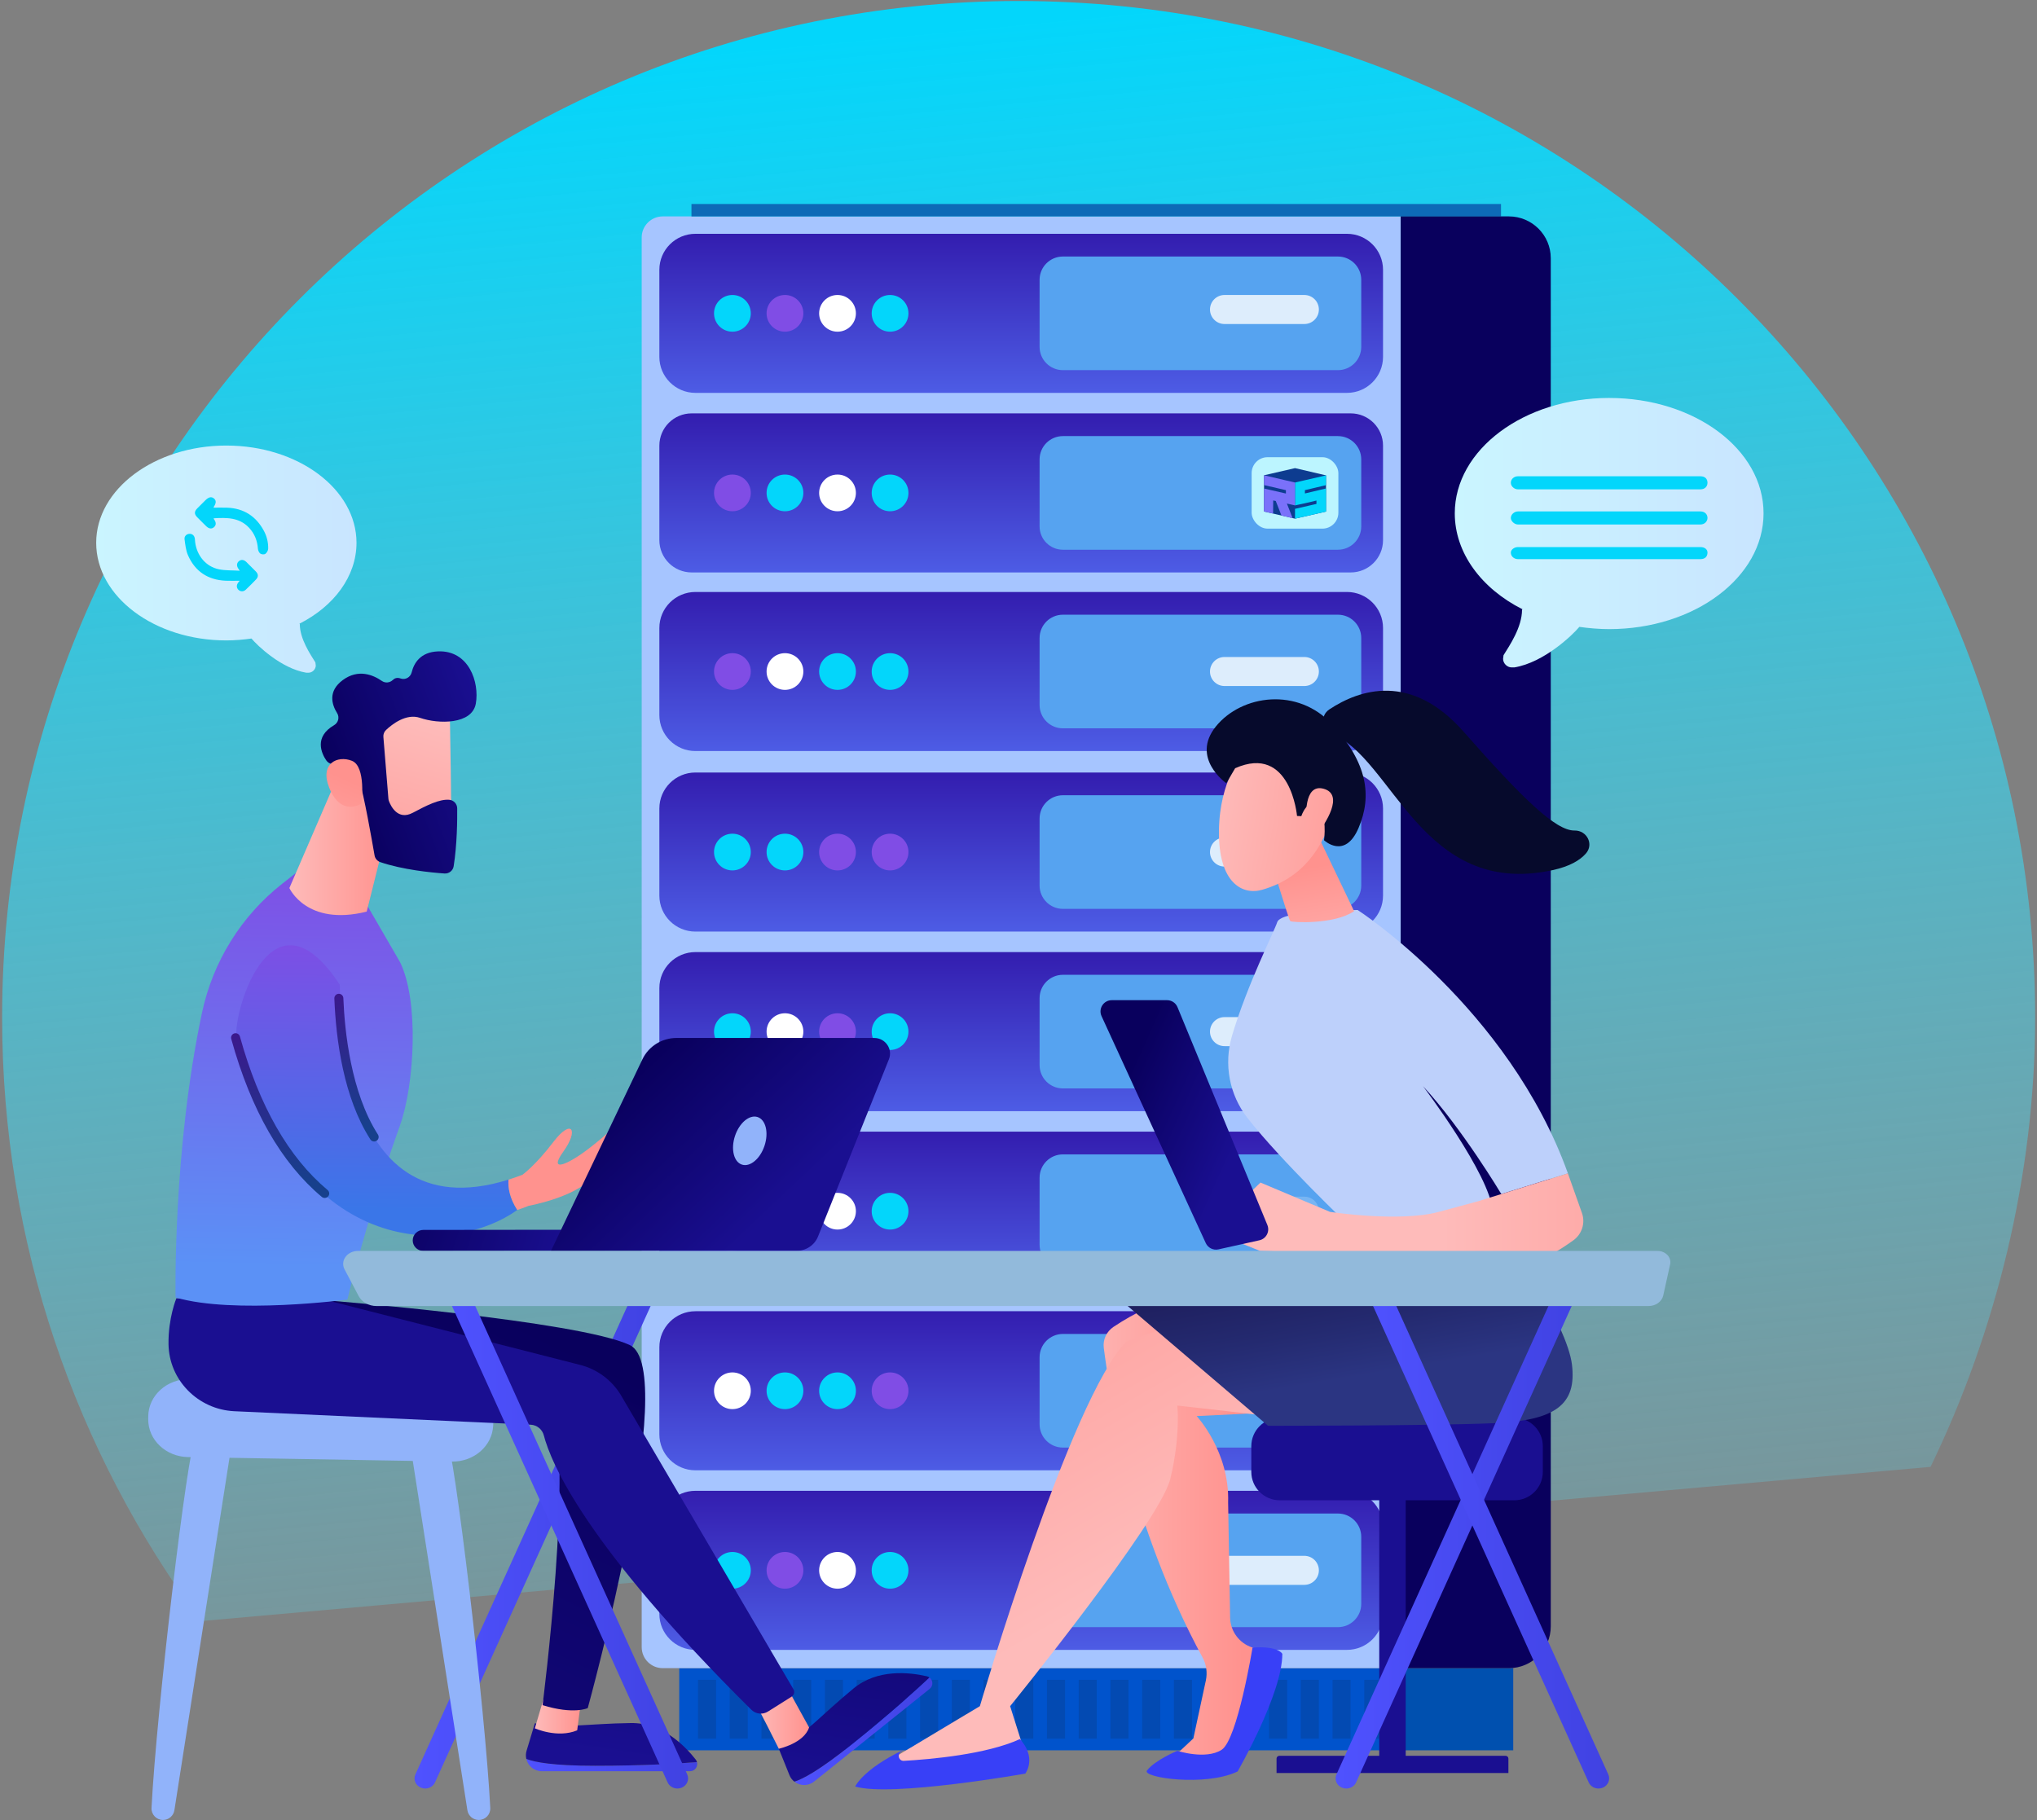
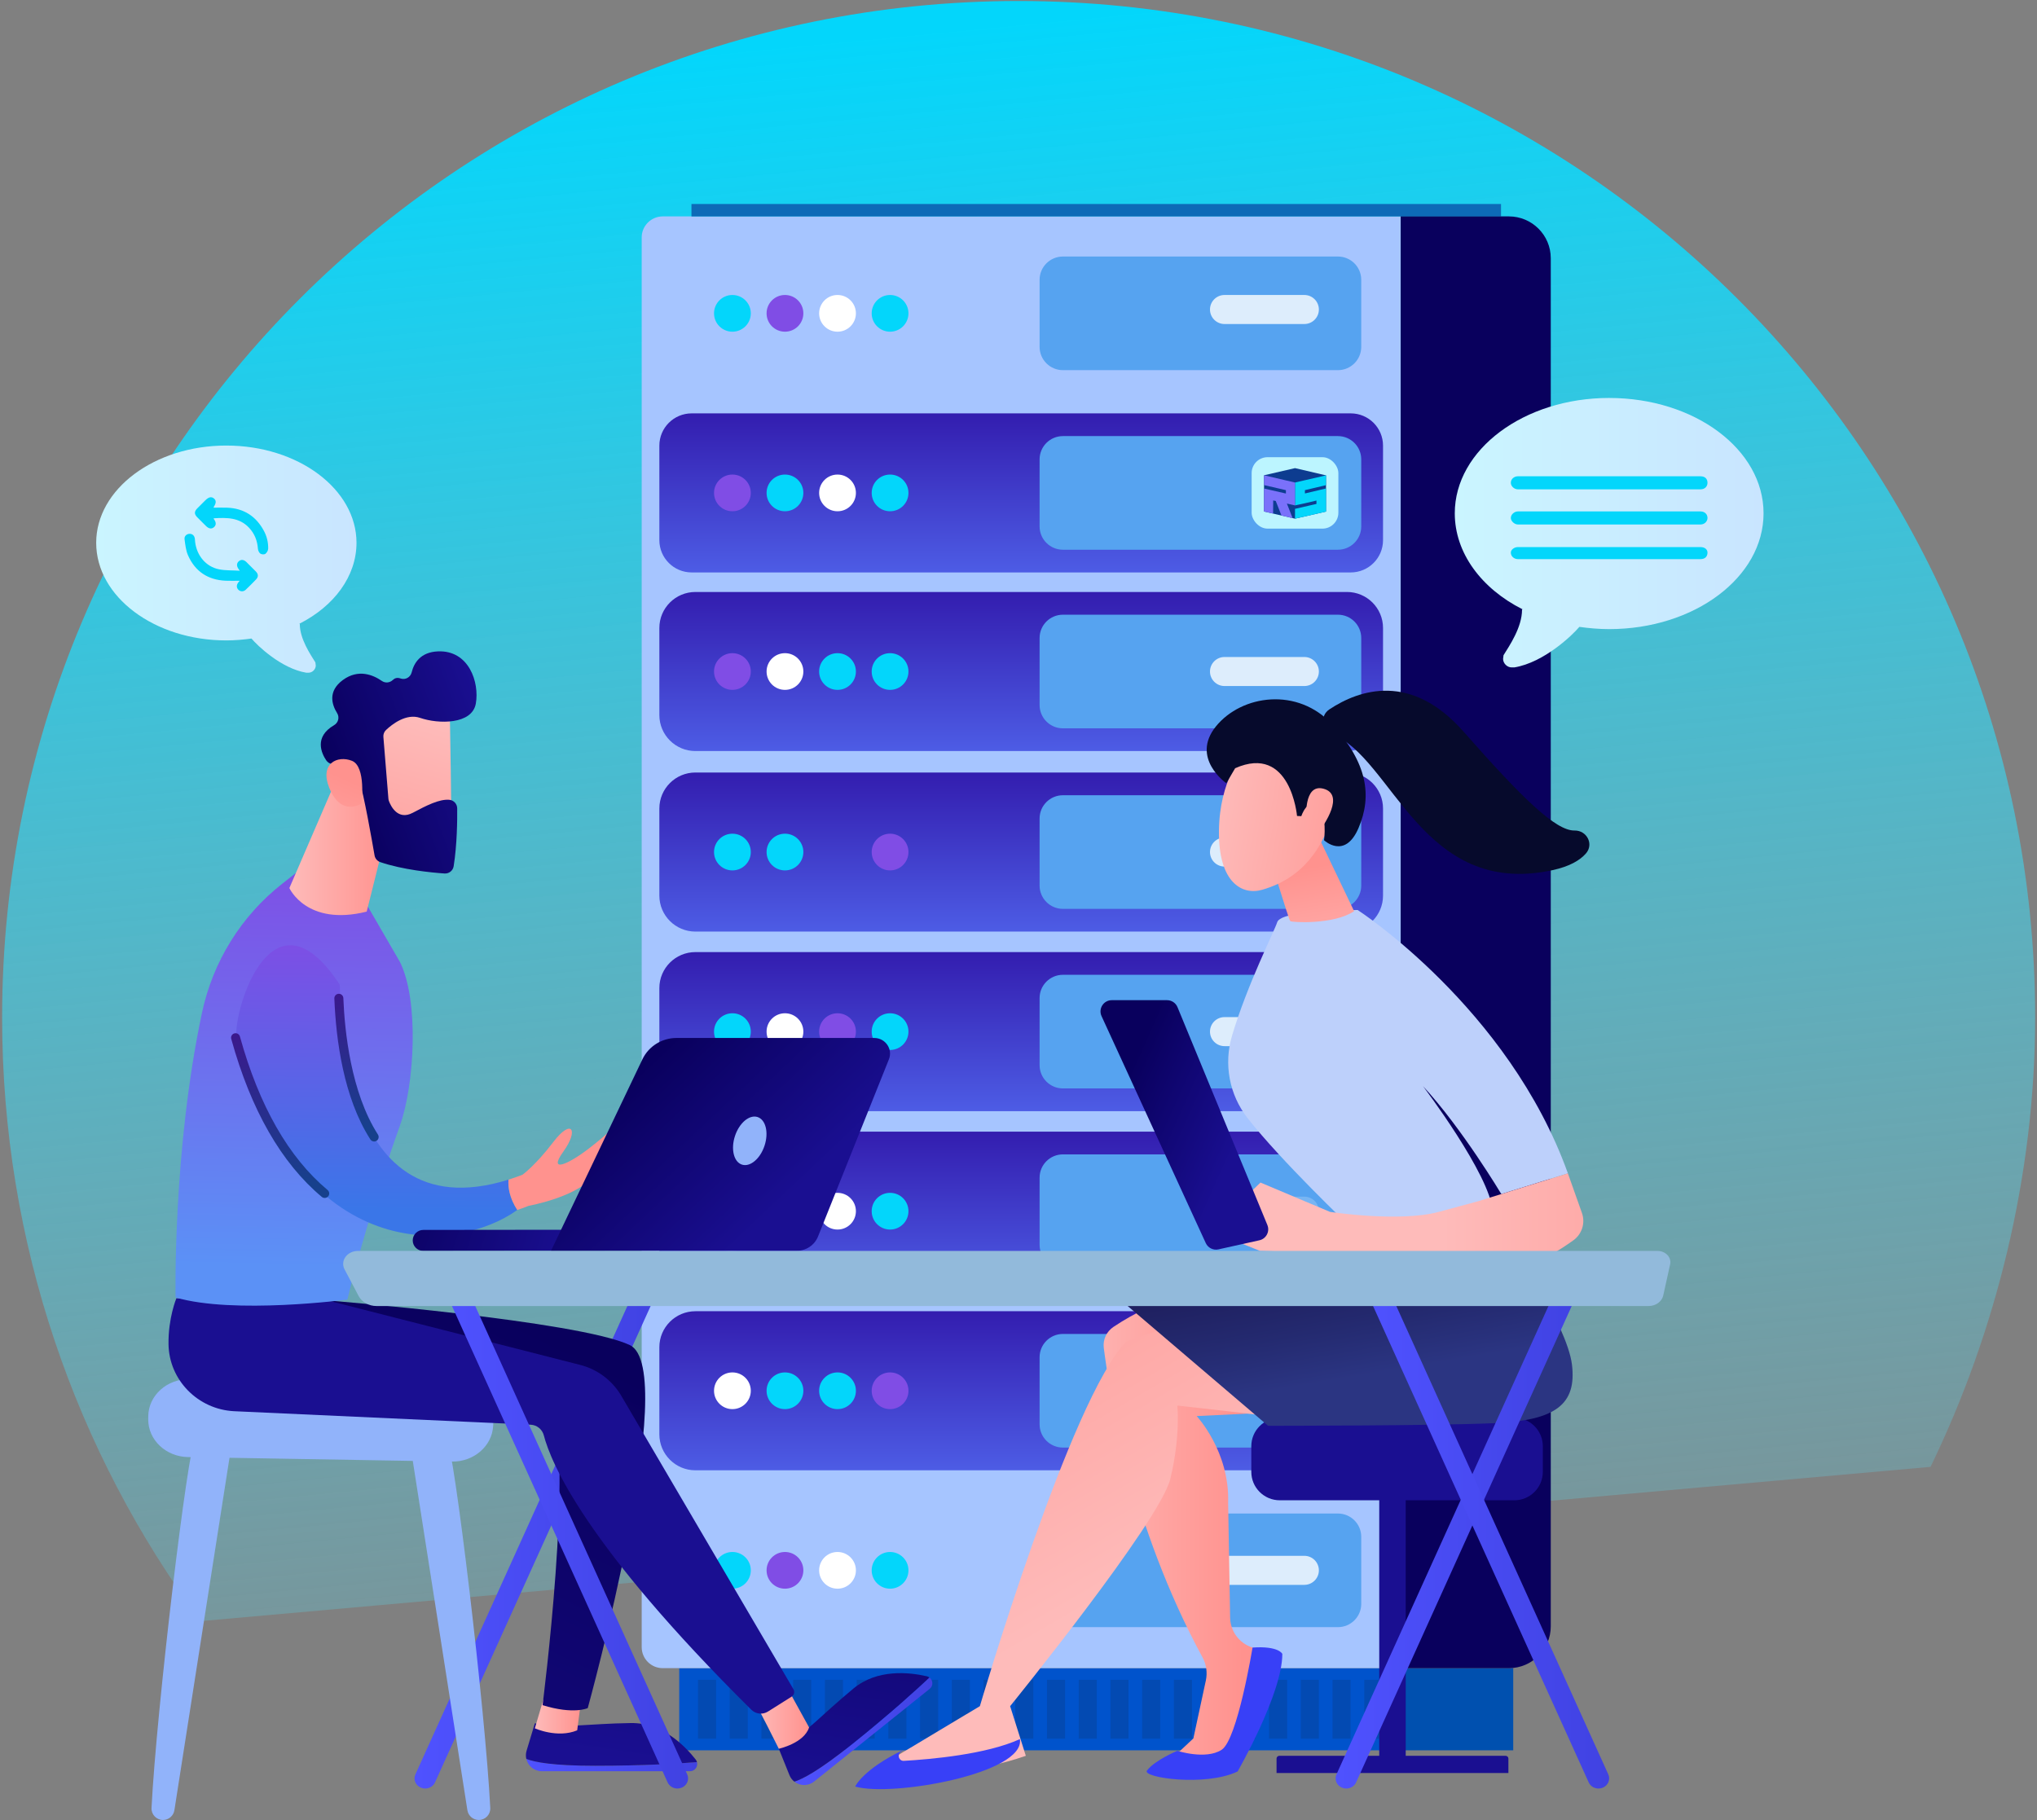
<svg xmlns="http://www.w3.org/2000/svg" width="640" height="572" viewBox="0 0 640 572" fill="none">
  <rect x="0" y="0" width="640" height="572" fill="#808080" stroke="none" />
  <path d="M639.421 319.694C639.421 369.602 626.967 418.86 606.554 460.938L63.091 509.407C23.86 456.36 0.665 390.736 0.665 319.694C0.665 143.306 143.655 0.316 320.043 0.316C496.431 0.316 639.421 143.306 639.421 319.694Z" fill="url(#paint0_linear_95_2)" />
  <path d="M440.077 524.19H213.408V550.01H440.077V524.19Z" fill="#0053CC" />
  <g style="mix-blend-mode:multiply" opacity="0.2">
    <path d="M224.979 527.861H219.305V546.339H224.979V527.861Z" fill="#0F264C" />
    <path d="M234.947 527.861H229.273V546.339H234.947V527.861Z" fill="#0F264C" />
    <path d="M244.916 527.861H239.241V546.339H244.916V527.861Z" fill="#0F264C" />
    <path d="M254.884 527.861H249.209V546.339H254.884V527.861Z" fill="#0F264C" />
    <path d="M264.852 527.861H259.177V546.339H264.852V527.861Z" fill="#0F264C" />
    <path d="M274.82 527.861H269.145V546.339H274.82V527.861Z" fill="#0F264C" />
    <path d="M284.788 527.861H279.113V546.339H284.788V527.861Z" fill="#0F264C" />
    <path d="M294.756 527.861H289.082V546.339H294.756V527.861Z" fill="#0F264C" />
    <path d="M304.722 527.861H299.047V546.339H304.722V527.861Z" fill="#0F264C" />
    <path d="M314.69 527.861H309.015V546.339H314.69V527.861Z" fill="#0F264C" />
    <path d="M324.658 527.861H318.983V546.339H324.658V527.861Z" fill="#0F264C" />
    <path d="M334.626 527.861H328.951V546.339H334.626V527.861Z" fill="#0F264C" />
    <path d="M344.594 527.861H338.919V546.339H344.594V527.861Z" fill="#0F264C" />
    <path d="M354.562 527.861H348.888V546.339H354.562V527.861Z" fill="#0F264C" />
    <path d="M364.53 527.861H358.856V546.339H364.53V527.861Z" fill="#0F264C" />
    <path d="M374.498 527.861H368.824V546.339H374.498V527.861Z" fill="#0F264C" />
    <path d="M384.467 527.861H378.792V546.339H384.467V527.861Z" fill="#0F264C" />
    <path d="M394.435 527.861H388.76V546.339H394.435V527.861Z" fill="#0F264C" />
    <path d="M404.403 527.861H398.728V546.339H404.403V527.861Z" fill="#0F264C" />
    <path d="M414.371 527.861H408.696V546.339H414.371V527.861Z" fill="#0F264C" />
    <path d="M424.339 527.861H418.665V546.339H424.339V527.861Z" fill="#0F264C" />
    <path d="M434.307 527.861H428.633V546.339H434.307V527.861Z" fill="#0F264C" />
  </g>
  <path d="M440.077 550.01H475.437V524.19H440.077V550.01Z" fill="#0050AF" />
  <path d="M208.221 68.002H440.077V524.19H208.221C204.574 524.19 201.613 521.234 201.613 517.594V74.601C201.613 70.961 204.574 68.005 208.221 68.005V68.002Z" fill="#A6C5FF" />
  <path d="M471.6 64.102H217.246V68.005H471.6V64.102Z" fill="#0D6AB7" />
  <path d="M474.074 524.19H440.077L440.077 68.002H474.074C481.336 68.002 487.233 73.888 487.233 81.138L487.233 511.055C487.233 518.304 481.336 524.19 474.074 524.19Z" fill="#09005D" />
-   <path d="M423.197 73.469H218.495C212.236 73.469 207.161 78.534 207.161 84.783V112.141C207.161 118.39 212.236 123.455 218.495 123.455H423.197C429.457 123.455 434.531 118.39 434.531 112.141V84.783C434.531 78.534 429.457 73.469 423.197 73.469Z" fill="url(#paint1_linear_95_2)" />
-   <path d="M423.197 468.459H218.495C212.236 468.459 207.161 473.524 207.161 479.773V507.131C207.161 513.38 212.236 518.445 218.495 518.445H423.197C429.457 518.445 434.531 513.38 434.531 507.131V479.773C434.531 473.524 429.457 468.459 423.197 468.459Z" fill="url(#paint2_linear_95_2)" />
  <path d="M423.197 412.031H218.495C212.236 412.031 207.161 417.096 207.161 423.344V450.703C207.161 456.952 212.236 462.017 218.495 462.017H423.197C429.457 462.017 434.531 456.952 434.531 450.703V423.344C434.531 417.096 429.457 412.031 423.197 412.031Z" fill="url(#paint3_linear_95_2)" />
  <path d="M423.197 355.605H218.495C212.236 355.605 207.161 360.67 207.161 366.919V394.278C207.161 400.526 212.236 405.592 218.495 405.592H423.197C429.457 405.592 434.531 400.526 434.531 394.278V366.919C434.531 360.67 429.457 355.605 423.197 355.605Z" fill="url(#paint4_linear_95_2)" />
  <path d="M423.197 299.177H218.495C212.236 299.177 207.161 304.242 207.161 310.491V337.849C207.161 344.098 212.236 349.163 218.495 349.163H423.197C429.457 349.163 434.531 344.098 434.531 337.849V310.491C434.531 304.242 429.457 299.177 423.197 299.177Z" fill="url(#paint5_linear_95_2)" />
  <path d="M423.197 242.748H218.495C212.236 242.748 207.161 247.814 207.161 254.062V281.421C207.161 287.669 212.236 292.735 218.495 292.735H423.197C429.457 292.735 434.531 287.669 434.531 281.421V254.062C434.531 247.814 429.457 242.748 423.197 242.748Z" fill="url(#paint6_linear_95_2)" />
  <path d="M424.373 129.895H217.32C211.71 129.895 207.161 134.435 207.161 140.035V169.74C207.161 175.341 211.71 179.881 217.32 179.881H424.373C429.983 179.881 434.531 175.341 434.531 169.74V140.035C434.531 134.435 429.983 129.895 424.373 129.895Z" fill="url(#paint7_linear_95_2)" />
  <path d="M420.355 80.608H333.958C329.909 80.608 326.627 83.884 326.627 87.927V108.995C326.627 113.038 329.909 116.314 333.958 116.314H420.355C424.404 116.314 427.687 113.038 427.687 108.995V87.927C427.687 83.884 424.404 80.608 420.355 80.608Z" fill="#56A3F0" />
  <path d="M420.355 137.036H333.958C329.909 137.036 326.627 140.313 326.627 144.355V165.424C326.627 169.466 329.909 172.742 333.958 172.742H420.355C424.404 172.742 427.687 169.466 427.687 165.424V144.355C427.687 140.313 424.404 137.036 420.355 137.036Z" fill="#56A3F0" />
  <rect x="393.251" y="143.667" width="27.248" height="22.444" rx="5" fill="#BCF5FF" />
  <path d="M406.876 147.1L397.149 149.349L397.13 160.731L406.876 162.981L416.622 160.75V149.378L406.876 147.1Z" fill="#0D3C90" />
  <path d="M409.989 154.019V155.059L416.622 153.49V160.75L406.876 162.981V159.899L412.669 158.566L413.603 158.358H413.612V157.29H413.603L409.989 158.141L406.876 158.812V151.618L409.989 150.9L416.622 149.378V152.45L413.074 153.291L409.989 154.019Z" fill="#03D6FB" />
  <path d="M406.876 151.618V158.812L404.376 158.245L404.319 158.235L404.791 159.417L406.121 162.81L402.621 161.997L401.291 158.604L400.828 157.432L400.026 157.252L400.017 158.311L399.989 161.374L397.271 160.759L397.13 160.731V159.379V157.64L397.139 156.534V153.518V153.509L404.008 155.078H404.017V154.019H404.008L397.149 152.431V149.349L404.008 150.956L406.876 151.618Z" fill="#7A71FA" />
  <path opacity="0.8" d="M414.374 97.257V97.254C414.374 94.736 412.328 92.693 409.804 92.693H384.732C382.209 92.693 380.163 94.736 380.163 97.254V97.257C380.163 99.776 382.209 101.818 384.732 101.818H409.804C412.328 101.818 414.374 99.776 414.374 97.257Z" fill="white" />
  <path d="M420.355 249.89H333.958C329.909 249.89 326.627 253.166 326.627 257.208V278.277C326.627 282.319 329.909 285.596 333.958 285.596H420.355C424.404 285.596 427.687 282.319 427.687 278.277V257.208C427.687 253.166 424.404 249.89 420.355 249.89Z" fill="#56A3F0" />
  <path opacity="0.8" d="M414.374 267.743V267.74C414.374 265.221 412.328 263.179 409.804 263.179H384.732C382.209 263.179 380.163 265.221 380.163 267.74V267.743C380.163 270.262 382.209 272.304 384.732 272.304H409.804C412.328 272.304 414.374 270.262 414.374 267.743Z" fill="white" />
  <path d="M420.355 306.315H333.958C329.909 306.315 326.627 309.592 326.627 313.634V334.703C326.627 338.745 329.909 342.022 333.958 342.022H420.355C424.404 342.022 427.687 338.745 427.687 334.703V313.634C427.687 309.592 424.404 306.315 420.355 306.315Z" fill="#56A3F0" />
  <path opacity="0.8" d="M414.374 324.171V324.169C414.374 321.65 412.328 319.608 409.804 319.608H384.732C382.209 319.608 380.163 321.65 380.163 324.169V324.171C380.163 326.69 382.209 328.732 384.732 328.732H409.804C412.328 328.732 414.374 326.69 414.374 324.171Z" fill="white" />
  <path d="M420.355 362.744H333.958C329.909 362.744 326.627 366.02 326.627 370.062V391.131C326.627 395.173 329.909 398.45 333.958 398.45H420.355C424.404 398.45 427.687 395.173 427.687 391.131V370.062C427.687 366.02 424.404 362.744 420.355 362.744Z" fill="#56A3F0" />
  <path opacity="0.2" d="M414.371 380.599V380.594C414.371 378.075 412.325 376.033 409.802 376.033H384.73C382.206 376.033 380.16 378.075 380.16 380.594V380.599C380.16 383.118 382.206 385.161 384.73 385.161H409.802C412.325 385.161 414.371 383.118 414.371 380.599Z" fill="white" />
  <path d="M420.355 419.172H333.958C329.909 419.172 326.627 422.449 326.627 426.491V447.56C326.627 451.602 329.909 454.878 333.958 454.878H420.355C424.404 454.878 427.687 451.602 427.687 447.56V426.491C427.687 422.449 424.404 419.172 420.355 419.172Z" fill="#56A3F0" />
  <path opacity="0.2" d="M414.374 441.175V432.873C414.374 432.646 414.189 432.461 413.961 432.461H380.575C380.347 432.461 380.163 432.646 380.163 432.873V441.175C380.163 441.402 380.347 441.586 380.575 441.586H413.961C414.189 441.586 414.374 441.402 414.374 441.175Z" fill="white" />
  <path d="M420.355 475.598H333.958C329.909 475.598 326.627 478.874 326.627 482.916V503.985C326.627 508.027 329.909 511.304 333.958 511.304H420.355C424.404 511.304 427.687 508.027 427.687 503.985V482.916C427.687 478.874 424.404 475.598 420.355 475.598Z" fill="#56A3F0" />
  <path d="M279.649 104.229C282.84 104.229 285.427 101.646 285.427 98.461C285.427 95.276 282.84 92.693 279.649 92.693C276.458 92.693 273.872 95.276 273.872 98.461C273.872 101.646 276.458 104.229 279.649 104.229Z" fill="#03D6FB" />
  <path d="M263.138 104.229C266.329 104.229 268.916 101.646 268.916 98.461C268.916 95.276 266.329 92.693 263.138 92.693C259.947 92.693 257.36 95.276 257.36 98.461C257.36 101.646 259.947 104.229 263.138 104.229Z" fill="white" />
  <path d="M246.627 104.229C249.818 104.229 252.404 101.646 252.404 98.461C252.404 95.276 249.818 92.693 246.627 92.693C243.436 92.693 240.849 95.276 240.849 98.461C240.849 101.646 243.436 104.229 246.627 104.229Z" fill="#804DE5" />
  <path d="M235.893 98.461C235.893 101.646 233.306 104.229 230.115 104.229C226.925 104.229 224.338 101.646 224.338 98.461C224.338 95.276 226.925 92.693 230.115 92.693C233.306 92.693 235.893 95.276 235.893 98.461Z" fill="#03D6FB" />
  <path d="M279.649 160.657C282.84 160.657 285.427 158.075 285.427 154.889C285.427 151.704 282.84 149.122 279.649 149.122C276.458 149.122 273.872 151.704 273.872 154.889C273.872 158.075 276.458 160.657 279.649 160.657Z" fill="#03D6FB" />
  <path d="M263.138 160.657C266.329 160.657 268.916 158.075 268.916 154.889C268.916 151.704 266.329 149.122 263.138 149.122C259.947 149.122 257.36 151.704 257.36 154.889C257.36 158.075 259.947 160.657 263.138 160.657Z" fill="white" />
  <path d="M246.627 160.657C249.818 160.657 252.404 158.075 252.404 154.889C252.404 151.704 249.818 149.122 246.627 149.122C243.436 149.122 240.849 151.704 240.849 154.889C240.849 158.075 243.436 160.657 246.627 160.657Z" fill="#03D6FB" />
  <path d="M235.893 154.889C235.893 158.074 233.306 160.657 230.115 160.657C226.925 160.657 224.338 158.074 224.338 154.889C224.338 151.704 226.925 149.122 230.115 149.122C233.306 149.122 235.893 151.704 235.893 154.889Z" fill="#804DE5" />
  <path d="M279.649 273.511C282.84 273.511 285.427 270.928 285.427 267.743C285.427 264.558 282.84 261.975 279.649 261.975C276.458 261.975 273.872 264.558 273.872 267.743C273.872 270.928 276.458 273.511 279.649 273.511Z" fill="#804DE5" />
-   <path d="M263.138 273.511C266.329 273.511 268.916 270.928 268.916 267.743C268.916 264.558 266.329 261.975 263.138 261.975C259.947 261.975 257.36 264.558 257.36 267.743C257.36 270.928 259.947 273.511 263.138 273.511Z" fill="#804DE5" />
  <path d="M246.627 273.511C249.818 273.511 252.404 270.928 252.404 267.743C252.404 264.558 249.818 261.975 246.627 261.975C243.436 261.975 240.849 264.558 240.849 267.743C240.849 270.928 243.436 273.511 246.627 273.511Z" fill="#03D6FB" />
  <path d="M235.893 267.743C235.893 270.928 233.306 273.511 230.115 273.511C226.925 273.511 224.338 270.928 224.338 267.743C224.338 264.558 226.925 261.975 230.115 261.975C233.306 261.975 235.893 264.558 235.893 267.743Z" fill="#03D6FB" />
  <path d="M279.649 329.936C282.84 329.936 285.427 327.354 285.427 324.169C285.427 320.983 282.84 318.401 279.649 318.401C276.458 318.401 273.872 320.983 273.872 324.169C273.872 327.354 276.458 329.936 279.649 329.936Z" fill="#03D6FB" />
  <path d="M263.138 329.936C266.329 329.936 268.916 327.354 268.916 324.169C268.916 320.983 266.329 318.401 263.138 318.401C259.947 318.401 257.36 320.983 257.36 324.169C257.36 327.354 259.947 329.936 263.138 329.936Z" fill="#804DE5" />
  <path d="M246.627 329.936C249.818 329.936 252.404 327.354 252.404 324.169C252.404 320.983 249.818 318.401 246.627 318.401C243.436 318.401 240.849 320.983 240.849 324.169C240.849 327.354 243.436 329.936 246.627 329.936Z" fill="white" />
  <path d="M235.893 324.169C235.893 327.354 233.306 329.936 230.115 329.936C226.925 329.936 224.338 327.354 224.338 324.169C224.338 320.984 226.925 318.401 230.115 318.401C233.306 318.401 235.893 320.984 235.893 324.169Z" fill="#03D6FB" />
  <path d="M279.649 386.365C282.84 386.365 285.427 383.782 285.427 380.597C285.427 377.412 282.84 374.829 279.649 374.829C276.458 374.829 273.872 377.412 273.872 380.597C273.872 383.782 276.458 386.365 279.649 386.365Z" fill="#03D6FB" />
  <path d="M263.138 386.365C266.329 386.365 268.916 383.782 268.916 380.597C268.916 377.412 266.329 374.829 263.138 374.829C259.947 374.829 257.36 377.412 257.36 380.597C257.36 383.782 259.947 386.365 263.138 386.365Z" fill="white" />
  <path d="M246.627 386.365C249.818 386.365 252.404 383.782 252.404 380.597C252.404 377.412 249.818 374.829 246.627 374.829C243.436 374.829 240.849 377.412 240.849 380.597C240.849 383.782 243.436 386.365 246.627 386.365Z" fill="#804DE5" />
  <path d="M235.893 380.597C235.893 383.782 233.306 386.365 230.115 386.365C226.925 386.365 224.338 383.782 224.338 380.597C224.338 377.412 226.925 374.829 230.115 374.829C233.306 374.829 235.893 377.412 235.893 380.597Z" fill="#804DE5" />
  <path d="M285.43 437.025C285.43 440.21 282.842 442.793 279.652 442.793C276.461 442.793 273.874 440.21 273.874 437.025C273.874 433.84 276.461 431.258 279.652 431.258C282.842 431.258 285.43 433.84 285.43 437.025Z" fill="#804DE5" />
  <path d="M268.916 437.025C268.916 440.21 266.329 442.793 263.138 442.793C259.948 442.793 257.36 440.21 257.36 437.025C257.36 433.84 259.948 431.258 263.138 431.258C266.329 431.258 268.916 433.84 268.916 437.025Z" fill="#03D6FB" />
  <path d="M252.404 437.025C252.404 440.21 249.817 442.793 246.627 442.793C243.436 442.793 240.849 440.21 240.849 437.025C240.849 433.84 243.436 431.258 246.627 431.258C249.817 431.258 252.404 433.84 252.404 437.025Z" fill="#03D6FB" />
  <path d="M235.893 437.025C235.893 440.21 233.306 442.793 230.115 442.793C226.925 442.793 224.338 440.21 224.338 437.025C224.338 433.84 226.925 431.258 230.115 431.258C233.306 431.258 235.893 433.84 235.893 437.025Z" fill="white" />
  <path d="M279.649 499.218C282.84 499.218 285.427 496.636 285.427 493.451C285.427 490.265 282.84 487.683 279.649 487.683C276.458 487.683 273.872 490.265 273.872 493.451C273.872 496.636 276.458 499.218 279.649 499.218Z" fill="#03D6FB" />
  <path d="M263.138 499.218C266.329 499.218 268.916 496.636 268.916 493.451C268.916 490.265 266.329 487.683 263.138 487.683C259.947 487.683 257.36 490.265 257.36 493.451C257.36 496.636 259.947 499.218 263.138 499.218Z" fill="white" />
  <path d="M246.627 499.218C249.818 499.218 252.404 496.636 252.404 493.451C252.404 490.265 249.818 487.683 246.627 487.683C243.436 487.683 240.849 490.265 240.849 493.451C240.849 496.636 243.436 499.218 246.627 499.218Z" fill="#804DE5" />
  <path d="M235.893 493.451C235.893 496.635 233.306 499.218 230.115 499.218C226.925 499.218 224.338 496.635 224.338 493.451C224.338 490.266 226.925 487.683 230.115 487.683C233.306 487.683 235.893 490.266 235.893 493.451Z" fill="#03D6FB" />
  <path d="M423.197 186.019H218.495C212.236 186.019 207.161 191.085 207.161 197.333V224.692C207.161 230.941 212.236 236.006 218.495 236.006H423.197C429.457 236.006 434.531 230.941 434.531 224.692V197.333C434.531 191.085 429.457 186.019 423.197 186.019Z" fill="url(#paint8_linear_95_2)" />
  <path d="M420.355 193.16H333.958C329.909 193.16 326.627 196.437 326.627 200.479V221.548C326.627 225.59 329.909 228.867 333.958 228.867H420.355C424.404 228.867 427.687 225.59 427.687 221.548V200.479C427.687 196.437 424.404 193.16 420.355 193.16Z" fill="#56A3F0" />
  <path opacity="0.8" d="M414.374 211.014V211.011C414.374 208.492 412.328 206.45 409.804 206.45H384.732C382.209 206.45 380.163 208.492 380.163 211.011V211.014C380.163 213.533 382.209 215.575 384.732 215.575H409.804C412.328 215.575 414.374 213.533 414.374 211.014Z" fill="white" />
  <path d="M279.649 216.781C282.84 216.781 285.427 214.199 285.427 211.014C285.427 207.828 282.84 205.246 279.649 205.246C276.458 205.246 273.872 207.828 273.872 211.014C273.872 214.199 276.458 216.781 279.649 216.781Z" fill="#03D6FB" />
  <path d="M263.138 216.781C266.329 216.781 268.916 214.199 268.916 211.014C268.916 207.828 266.329 205.246 263.138 205.246C259.947 205.246 257.36 207.828 257.36 211.014C257.36 214.199 259.947 216.781 263.138 216.781Z" fill="#03D6FB" />
  <path d="M246.627 216.781C249.818 216.781 252.404 214.199 252.404 211.014C252.404 207.828 249.818 205.246 246.627 205.246C243.436 205.246 240.849 207.828 240.849 211.014C240.849 214.199 243.436 216.781 246.627 216.781Z" fill="white" />
  <path d="M235.893 211.014C235.893 214.198 233.306 216.781 230.115 216.781C226.925 216.781 224.338 214.198 224.338 211.014C224.338 207.829 226.925 205.246 230.115 205.246C233.306 205.246 235.893 207.829 235.893 211.014Z" fill="#804DE5" />
  <path opacity="0.2" d="M242.22 380.597C242.22 387.499 236.615 393.094 229.701 393.094C222.786 393.094 217.181 387.499 217.181 380.597C217.181 373.695 222.786 368.1 229.701 368.1C236.615 368.1 242.22 373.695 242.22 380.597Z" fill="white" />
  <path opacity="0.8" d="M414.374 493.453V493.451C414.374 490.932 412.328 488.89 409.804 488.89H384.732C382.209 488.89 380.163 490.932 380.163 493.451V493.453C380.163 495.972 382.209 498.014 384.732 498.014H409.804C412.328 498.014 414.374 495.972 414.374 493.453Z" fill="white" />
  <path d="M441.657 465.626H433.341V555.41H441.657V465.626Z" fill="url(#paint9_linear_95_2)" />
  <path d="M401.947 551.734H473.051C473.53 551.734 473.919 552.122 473.919 552.601V557.136H401.076V552.601C401.076 552.122 401.465 551.734 401.944 551.734H401.947Z" fill="url(#paint10_linear_95_2)" />
  <path d="M475.788 445.509H402.091C397.151 445.509 393.146 449.507 393.146 454.439V462.509C393.146 467.44 397.151 471.438 402.091 471.438H475.788C480.728 471.438 484.733 467.44 484.733 462.509V454.439C484.733 449.507 480.728 445.509 475.788 445.509Z" fill="url(#paint11_linear_95_2)" />
  <path d="M376.101 405.761C376.101 405.761 363.742 407.672 349.849 416.946C347.661 418.405 346.463 420.949 346.792 423.555C348.457 436.711 355.297 479.291 377.854 520.881C379.044 523.073 379.385 525.628 378.861 528.066L374.942 546.272L367.674 553.074H386.394L398.86 519.402L393.53 517.72C389.397 516.416 386.562 512.621 386.487 508.294L385.861 472.173C386.394 456.082 375.975 444.977 375.975 444.977L405.872 443.526L376.101 405.759V405.761Z" fill="url(#paint12_linear_95_2)" />
  <path d="M360.363 556.357C358.657 558.584 378.712 561.522 388.845 556.653C388.845 556.653 402.89 532.26 402.89 519.701C402.89 519.701 401.774 517.141 393.528 517.72C393.528 517.72 388.812 546.604 383.833 549.838C378.854 553.074 369.901 550.165 369.901 550.165C369.901 550.165 362.879 553.072 360.363 556.357Z" fill="url(#paint13_linear_95_2)" />
  <path d="M402.089 445.509C401.929 445.234 369.901 441.666 369.901 441.666C369.901 441.666 370.95 451.387 367.674 464.77C364.399 478.152 317.373 536.131 317.373 536.131L322.302 551.736C307.056 557.038 292.061 557.885 277.304 554.437L307.863 536.131C307.863 536.131 336.463 438.844 353.98 421.487L386.085 410.399L402.091 445.509H402.089Z" fill="url(#paint14_linear_95_2)" />
  <path d="M473.922 388.898C473.922 388.898 492.376 416.298 493.889 428.796C495.404 441.293 488.833 446.374 469.471 447.21C450.11 448.048 398.419 448.033 398.419 448.033L354.302 410.394C354.302 410.394 386.454 398.941 394.811 395.705C403.171 392.466 473.922 388.896 473.922 388.896V388.898Z" fill="url(#paint15_linear_95_2)" />
-   <path d="M320.437 546.481C320.437 546.481 325.745 551.613 322.158 557.324C322.158 557.324 280.106 564.764 268.687 561.388C268.687 561.388 271.057 555.986 283.914 549.838L282.966 550.566C281.765 551.487 282.469 553.403 283.981 553.316C292.452 552.835 309.987 551.284 320.437 546.481Z" fill="url(#paint16_linear_95_2)" />
+   <path d="M320.437 546.481C322.158 557.324 280.106 564.764 268.687 561.388C268.687 561.388 271.057 555.986 283.914 549.838L282.966 550.566C281.765 551.487 282.469 553.403 283.981 553.316C292.452 552.835 309.987 551.284 320.437 546.481Z" fill="url(#paint16_linear_95_2)" />
  <path d="M424.014 385.271C424.014 385.271 402.524 364.845 391.948 351.316C386.229 344.003 384.433 334.376 387.08 325.483C391.909 309.24 400.491 292.419 401.274 289.8C402.475 285.787 426.568 285.954 426.568 285.954C426.568 285.954 473.984 316.672 492.614 368.707L471.69 375.207C471.69 375.207 459.31 354.476 447.079 341.291C447.079 341.291 468.245 369.203 468.99 380.63L424.014 385.271Z" fill="#BDD0FB" />
  <path d="M398.36 267.372C398.612 268.206 404.9 289.018 405.392 289.45C405.885 289.882 419.185 290.595 425.445 286.324L414.825 264.131L398.36 267.372Z" fill="url(#paint17_linear_95_2)" />
  <path d="M390.587 236.839C390.587 236.839 383.129 244.976 382.975 261.201C382.82 277.426 390.348 281.434 396.638 279.577C402.926 277.719 411.691 273.549 417.059 260.653C422.43 247.76 400.486 226.709 390.587 236.839Z" fill="url(#paint18_linear_95_2)" />
  <path d="M407.511 256.406C407.511 256.406 405.514 233.688 388.069 241.4L385.299 246.116C385.299 246.116 373.963 238.208 382.029 228.257C390.095 218.307 407.789 215.77 418.688 227.776C429.586 239.782 431.156 250.041 426.852 260.146C422.548 270.251 416 264.028 416 264.028C416 264.028 417.136 255.899 413.951 253.288C410.766 250.677 408.851 256.465 408.851 256.465L407.508 256.403L407.511 256.406Z" fill="#060A2C" />
  <path d="M410.454 257.689C410.454 257.689 409.359 246.018 415.907 247.865C422.455 249.712 416.353 258.906 413.799 262.148L410.454 257.689Z" fill="url(#paint19_linear_95_2)" />
  <path d="M380.235 386.789L396.025 371.598L417.866 380.808C417.866 380.808 439.606 384.17 452.05 380.808L464.493 377.445L492.611 368.707L497.028 381.165C498.149 384.329 497.023 387.841 494.283 389.783C491.851 391.509 489 393.405 487.181 394.2C483.478 395.818 395.899 393.081 395.899 393.081L380.235 386.789Z" fill="url(#paint20_linear_95_2)" />
  <path d="M418.34 230.598C415.064 229.345 414.747 224.844 417.672 222.909C427.11 216.671 443.348 211.186 459.844 229.922C478.424 251.029 488.82 261.075 494.706 260.977C498.572 260.913 500.827 265.276 498.283 268.18C496.402 270.328 493.183 272.258 487.838 273.418C446.603 282.352 437.549 237.94 418.342 230.598H418.34Z" fill="#060A2C" />
  <path d="M133.591 562.016C133.148 562.016 132.7 561.931 132.267 561.756C130.566 561.062 129.78 559.186 130.512 557.568L200.853 402.139C201.585 400.524 203.556 399.775 205.26 400.47C206.96 401.167 207.746 403.04 207.015 404.658L136.673 560.087C136.127 561.293 134.89 562.016 133.591 562.016Z" fill="url(#paint21_linear_95_2)" />
  <path d="M422.984 562.016C422.54 562.016 422.092 561.931 421.659 561.756C419.958 561.062 419.172 559.186 419.904 557.568L490.245 402.139C490.977 400.524 492.948 399.775 494.652 400.47C496.353 401.167 497.139 403.04 496.407 404.658L426.066 560.087C425.519 561.293 424.282 562.016 422.984 562.016Z" fill="url(#paint22_linear_95_2)" />
  <path d="M502.226 562.016C500.927 562.016 499.69 561.293 499.144 560.087L428.803 404.658C428.071 403.039 428.857 401.164 430.558 400.469C432.258 399.775 434.232 400.521 434.964 402.139L505.306 557.568C506.037 559.186 505.251 561.062 503.551 561.756C503.118 561.934 502.669 562.016 502.226 562.016Z" fill="url(#paint23_linear_95_2)" />
  <path d="M398.195 384.944L369.952 316.479C369.406 315.154 368.112 314.29 366.68 314.29H349.31C346.73 314.29 345.017 316.955 346.091 319.296L378.836 390.614C379.531 392.129 381.191 392.953 382.822 392.592L395.687 389.739C397.831 389.264 399.03 386.971 398.192 384.944H398.195Z" fill="url(#paint24_linear_95_2)" />
  <path d="M61.41 451.503C58.944 455.146 49.141 537.644 47.605 568.113C47.502 570.174 49.151 571.892 51.218 571.892C53.001 571.892 54.516 570.595 54.792 568.838L72.723 454.13L61.41 451.506V451.503Z" fill="#91B3FA" />
  <path d="M140.232 451.503C142.699 455.146 152.502 537.644 154.038 568.113C154.141 570.174 152.491 571.892 150.425 571.892C148.641 571.892 147.126 570.595 146.85 568.838L128.919 454.13L140.235 451.506L140.232 451.503Z" fill="#91B3FA" />
  <path d="M46.579 445.064L46.571 445.965C46.512 452.437 52.096 457.744 59.091 457.865L141.974 459.272C148.868 459.388 154.612 454.418 154.947 448.046L154.991 447.223C155.339 440.578 149.688 434.98 142.498 434.851L59.578 433.367C52.48 433.241 46.638 438.499 46.576 445.067L46.579 445.064Z" fill="#91B3FA" />
  <path d="M186.952 554.867C173.789 554.867 167.964 553.74 165.359 552.711C165.864 554.87 167.792 556.573 170.224 556.573H216.795C218.364 556.573 219.354 555.073 218.977 553.717C213.669 554.144 202.394 554.867 186.952 554.867Z" fill="url(#paint25_linear_95_2)" />
  <path d="M218.98 553.717C218.905 553.444 218.794 553.174 218.599 552.925C215.05 548.405 207.924 541.302 198.232 541.438C184.032 541.639 179.079 543.175 168.044 541.526L165.441 550.139C165.176 551.016 165.171 551.893 165.361 552.709C167.964 553.738 173.791 554.864 186.955 554.864C202.396 554.864 213.671 554.142 218.98 553.715V553.717Z" fill="url(#paint26_linear_95_2)" />
  <path d="M171.237 532.244L168.042 543.093C168.042 543.093 175.121 546.311 181.347 543.728L182.568 534.328L171.234 532.244H171.237Z" fill="url(#paint27_linear_95_2)" />
  <path d="M267.761 548.034C257.5 556.264 252.255 559.032 249.583 559.863C251.325 561.221 253.889 561.339 255.786 559.816L292.089 530.698C293.311 529.718 293.148 527.935 292.009 527.117C288.136 530.768 279.799 538.377 267.761 548.032V548.034Z" fill="url(#paint28_linear_95_2)" />
  <path d="M292.009 527.12C291.78 526.955 291.525 526.816 291.218 526.744C285.628 525.455 275.639 524.401 268.169 530.567C257.224 539.602 254.325 543.89 244.691 549.508L248.042 557.82C248.384 558.667 248.928 559.351 249.585 559.863C252.258 559.032 257.502 556.264 267.764 548.034C279.801 538.38 288.141 530.768 292.012 527.12H292.009Z" fill="url(#paint29_linear_95_2)" />
  <path d="M102.878 408.635C102.878 408.635 181.692 415.058 197.858 422.658C214.027 430.254 184.664 536.741 184.664 536.741C184.664 536.741 180.262 538.856 170.469 535.818C170.469 535.818 180.512 457.235 173.038 440.197L87.704 426.264L102.878 408.64V408.635Z" fill="url(#paint30_linear_95_2)" />
  <path d="M236.86 534.552C237.592 535.218 244.691 549.511 244.691 549.511C244.691 549.511 252.595 547.803 254.206 542.812L247.096 529.914L236.862 534.554L236.86 534.552Z" fill="url(#paint31_linear_95_2)" />
  <path d="M55.408 407.979C55.408 407.979 52.839 414.148 52.944 422.346C53.089 433.683 62.219 442.885 73.564 443.449L166.735 447.691C168.704 447.781 170.366 449.139 170.861 451.043C173.051 459.496 183.751 485.455 236.063 537.258C237.455 538.637 239.622 538.871 241.282 537.827L248.73 533.132C249.511 532.638 249.761 531.617 249.294 530.819L195.044 438.345C192.194 433.65 187.614 430.259 182.288 428.901L102.878 408.637L55.408 407.979Z" fill="url(#paint32_linear_95_2)" />
  <path d="M55.158 407.706C55.158 407.706 54.235 361.609 63.466 318.226C66.876 302.207 75.746 287.863 88.634 277.727L92.945 274.336L114.539 283.093L125.636 302.233C131.743 314.429 130.244 340.916 125.636 353.75C117.93 375.213 111.768 397.455 109.14 408.378C109.14 408.378 73.378 413.093 55.158 407.704V407.706Z" fill="url(#paint33_linear_95_2)" />
  <path d="M107.79 239.983L90.92 279.052C90.92 279.052 96.319 291.176 115.212 286.461L121.958 259.519L107.787 239.985L107.79 239.983Z" fill="url(#paint34_linear_95_2)" />
  <path d="M141.219 222.166C141.423 222.711 141.869 261.201 141.869 261.201L119.848 260.988L113.995 224.571C113.995 224.571 137.815 213.031 141.219 222.166Z" fill="url(#paint35_linear_95_2)" />
  <path d="M120.456 231.573L122.033 250.986C122.054 251.235 122.105 251.474 122.193 251.708C122.724 253.141 124.917 257.939 129.697 255.4C134.034 253.095 138.029 251.058 141.147 251.32C142.549 251.438 143.629 252.596 143.644 253.998C143.683 257.494 143.626 265.376 142.531 272.217C142.309 273.606 141.049 274.581 139.645 274.48C135.413 274.182 126.502 273.3 119.502 270.915C118.554 270.591 117.856 269.788 117.685 268.803C116.856 263.995 114.279 249.393 112.928 245.437C111.663 241.722 106.483 240.451 104.272 240.07C103.548 239.947 102.909 239.535 102.499 238.926C101.045 236.772 98.566 231.596 104.968 227.874C106.308 227.095 106.73 225.379 105.911 224.067C104.277 221.453 102.911 217.219 107.723 213.684C112.614 210.093 117.281 212.102 119.974 213.972C121.061 214.728 122.51 214.566 123.456 213.64C123.994 213.113 124.77 212.809 125.87 213.203C127.355 213.735 128.968 212.807 129.342 211.276C130.063 208.338 132.089 204.922 137.588 204.685C147.345 204.263 150.664 214.44 149.502 221.075C148.34 227.709 137.738 227.565 132.004 225.584C127.646 224.077 123.177 227.606 121.288 229.384C120.69 229.947 120.386 230.753 120.453 231.571L120.456 231.573Z" fill="url(#paint36_linear_95_2)" />
  <path d="M113.575 252.501C113.575 252.501 115.101 240.855 110.555 239.064C106.009 237.274 100.422 239.918 103.411 247.471C107.132 256.866 113.575 252.501 113.575 252.501Z" fill="url(#paint37_linear_95_2)" />
  <path d="M159.764 370.68C104.153 388.106 107.112 309.973 106.751 309.423C84.704 275.795 72.326 320.608 74.463 326.926C94.018 397.593 143.309 394.095 162.519 380.213C160.127 376.499 159.581 373.232 159.767 370.68H159.764Z" fill="url(#paint38_linear_95_2)" />
  <path d="M117.134 358.628C116.827 358.532 116.552 358.332 116.363 358.041C107.936 344.934 105.56 326.721 105.048 313.75C105.017 312.97 105.625 312.314 106.406 312.284C107.186 312.253 107.844 312.86 107.875 313.639C108.282 323.971 110.235 343.282 118.745 356.518C119.167 357.174 118.977 358.049 118.317 358.471C117.951 358.705 117.518 358.748 117.131 358.63L117.134 358.628Z" fill="url(#paint39_linear_95_2)" />
  <path d="M101.605 376.383C101.429 376.329 101.264 376.242 101.115 376.116C88.405 365.483 78.828 348.777 72.654 326.458C72.445 325.707 72.888 324.928 73.641 324.722C74.393 324.516 75.174 324.956 75.38 325.707C81.4 347.463 90.67 363.693 102.932 373.95C103.53 374.451 103.609 375.341 103.107 375.938C102.731 376.388 102.13 376.543 101.602 376.381L101.605 376.383Z" fill="url(#paint40_linear_95_2)" />
  <path d="M212.836 562.016C211.537 562.016 210.3 561.293 209.754 560.087L139.413 404.658C138.681 403.039 139.467 401.164 141.168 400.469C142.869 399.775 144.843 400.521 145.575 402.139L215.916 557.568C216.648 559.186 215.862 561.062 214.161 561.756C213.728 561.934 213.28 562.016 212.836 562.016Z" fill="url(#paint41_linear_95_2)" />
  <path d="M192.501 354.367C192.501 354.367 191.599 355.808 185.086 360.842C178.574 365.879 172.021 368.784 176.997 361.864C181.973 354.944 179.553 351.37 173.871 358.825C168.191 366.281 164.13 369.162 164.13 369.162C162.635 369.733 161.181 370.237 159.764 370.682C159.578 373.234 160.125 376.501 162.516 380.216C164.769 379.473 166.042 378.922 166.042 378.922C166.042 378.922 183.264 375.794 186.952 368.472C190.64 361.151 192.498 354.365 192.498 354.365L192.501 354.367Z" fill="url(#paint42_linear_95_2)" />
  <path d="M132.843 393.081C132.901 393.081 132.959 393.081 133.016 393.081L207.618 393.001C209.462 393.001 210.955 391.522 210.955 389.697C210.955 387.873 209.451 386.371 207.612 386.4L133.011 386.48C131.166 386.48 129.674 387.959 129.674 389.784C129.674 391.55 131.08 392.989 132.843 393.075V393.081Z" fill="url(#paint43_linear_95_2)" />
  <path d="M274.675 326.164H212.546C207.964 326.164 203.791 328.777 201.837 332.874L173.118 393.041H250.325C253.276 393.041 255.933 391.257 257.016 388.546L279.286 332.868C280.571 329.651 278.174 326.164 274.67 326.164H274.675Z" fill="url(#paint44_linear_95_2)" />
  <path d="M240.208 360.013C241.57 355.886 240.596 351.857 238.032 351.014C235.469 350.17 232.286 352.831 230.924 356.958C229.563 361.084 230.537 365.113 233.1 365.957C235.664 366.801 238.846 364.139 240.208 360.013Z" fill="#91B3FA" />
  <path d="M524.737 397.29C524.966 396.253 524.654 395.18 523.886 394.368C523.118 393.552 521.977 393.081 520.771 393.081H112.467C110.882 393.081 109.405 393.789 108.552 394.959C107.699 396.13 107.583 397.599 108.248 398.859L112.673 407.248C113.686 409.17 115.882 410.399 118.296 410.399H517.969C520.217 410.399 522.149 409.003 522.575 407.071L524.734 397.293L524.737 397.29Z" fill="url(#paint45_linear_95_2)" />
  <path fill-rule="evenodd" clip-rule="evenodd" d="M505.581 125.051C478.769 125.051 457.073 141.332 457.073 161.297C457.073 173.756 465.438 184.944 478.349 191.458L478.202 191.599C478.202 197.122 474.233 202.926 472.386 205.897C472.386 206.322 472.249 206.751 472.249 207.034C472.249 208.447 473.519 209.722 474.939 209.722H475.79C485.152 208.166 494.09 199.528 496.216 196.983C499.192 197.408 502.455 197.688 505.578 197.688C532.382 197.688 554.086 181.407 554.086 161.3C554.086 141.193 532.385 125.053 505.578 125.053L505.581 125.051Z" fill="url(#paint46_linear_95_2)" />
  <path fill-rule="evenodd" clip-rule="evenodd" d="M536.475 151.717C536.475 152.821 535.686 153.767 534.261 153.767H476.9C475.792 153.767 474.684 152.821 474.684 151.717C474.684 150.452 475.79 149.664 476.9 149.664H534.261C535.683 149.664 536.475 150.452 536.475 151.717Z" fill="#03D6FB" />
  <path fill-rule="evenodd" clip-rule="evenodd" d="M476.9 160.708H534.261C535.683 160.708 536.475 161.655 536.475 162.764C536.475 163.71 535.686 164.811 534.261 164.811H476.9C475.792 164.811 474.684 163.708 474.684 162.764C474.684 161.655 475.79 160.708 476.9 160.708Z" fill="#03D6FB" />
  <path fill-rule="evenodd" clip-rule="evenodd" d="M476.9 171.909H534.261C535.683 171.909 536.475 172.696 536.475 173.64C536.475 174.903 535.686 175.696 534.261 175.696H476.9C475.792 175.696 474.684 174.903 474.684 173.64C474.684 172.696 475.79 171.909 476.9 171.909Z" fill="#03D6FB" />
  <path fill-rule="evenodd" clip-rule="evenodd" d="M71.115 140.008C93.719 140.008 112.008 153.735 112.008 170.565C112.008 181.068 104.955 190.499 94.072 195.989L94.195 196.107C94.195 200.764 97.54 205.657 99.097 208.16C99.097 208.517 99.213 208.88 99.213 209.119C99.213 210.31 98.141 211.386 96.945 211.386H96.229C88.335 210.074 80.802 202.791 79.009 200.645C76.499 201.003 73.749 201.24 71.115 201.24C48.517 201.24 30.222 187.513 30.222 170.562C30.222 153.73 48.517 140.006 71.115 140.006V140.008Z" fill="url(#paint47_linear_95_2)" />
  <path d="M75.297 182.488C75.04 182.813 74.919 182.954 74.81 183.106C74.241 183.903 74.292 184.763 74.939 185.365C75.568 185.951 76.516 185.969 77.199 185.321C78.315 184.261 79.408 183.173 80.47 182.059C81.227 181.264 81.191 180.41 80.4 179.592C79.418 178.578 78.416 177.583 77.406 176.6C76.596 175.813 75.718 175.751 75.004 176.386C74.313 176.999 74.295 177.899 74.952 178.792C75.022 178.887 75.084 178.985 75.328 179.34C72.996 179.198 70.855 179.306 68.816 178.897C64.711 178.077 61.819 174.601 61.309 170.297C61.27 169.978 61.26 169.659 61.229 169.34C61.126 168.337 60.459 167.709 59.539 167.745C58.626 167.779 57.848 168.476 57.985 169.461C58.217 171.159 58.392 172.947 59.067 174.485C61.294 179.553 65.298 182.224 70.857 182.481C72.262 182.545 73.671 182.491 75.297 182.491V182.488Z" fill="#03D6FB" />
  <path d="M67.154 159.524C67.141 159.377 67.123 159.336 67.136 159.318C67.963 158.091 67.981 157.242 67.19 156.609C66.407 155.984 65.556 156.174 64.515 157.214C63.672 158.052 62.827 158.886 61.995 159.732C61 160.746 60.995 161.548 61.974 162.546C62.873 163.462 63.786 164.368 64.698 165.268C65.623 166.184 66.476 166.307 67.237 165.646C67.974 165.008 67.956 164.11 67.188 163.099C67.154 163.056 67.149 162.986 67.113 162.868C71.179 162.629 75.164 162.539 78.264 165.852C80.008 167.717 80.851 169.922 81.037 172.448C81.075 172.986 81.387 173.67 81.805 173.968C82.181 174.236 83.039 174.29 83.379 174.035C83.841 173.691 84.248 172.963 84.261 172.391C84.299 170.449 83.851 168.561 82.928 166.84C80.457 162.217 76.604 159.719 71.326 159.529C69.948 159.48 68.566 159.521 67.154 159.521V159.524Z" fill="#03D6FB" />
  <defs>
    <linearGradient id="paint0_linear_95_2" x1="196.295" y1="18.735" x2="256.023" y2="636.713" gradientUnits="userSpaceOnUse">
      <stop stop-color="#03D6FB" />
      <stop offset="1" stop-color="#71EAFF" stop-opacity="0" />
    </linearGradient>
    <linearGradient id="paint1_linear_95_2" x1="320.846" y1="73.469" x2="320.846" y2="123.455" gradientUnits="userSpaceOnUse">
      <stop stop-color="#331DAF" />
      <stop offset="1" stop-color="#4D5CE5" />
    </linearGradient>
    <linearGradient id="paint2_linear_95_2" x1="320.846" y1="468.459" x2="320.846" y2="518.445" gradientUnits="userSpaceOnUse">
      <stop stop-color="#331DAF" />
      <stop offset="1" stop-color="#4D5CE5" />
    </linearGradient>
    <linearGradient id="paint3_linear_95_2" x1="320.846" y1="412.031" x2="320.846" y2="462.017" gradientUnits="userSpaceOnUse">
      <stop stop-color="#331DAF" />
      <stop offset="1" stop-color="#4D5CE5" />
    </linearGradient>
    <linearGradient id="paint4_linear_95_2" x1="320.846" y1="355.605" x2="320.846" y2="405.592" gradientUnits="userSpaceOnUse">
      <stop stop-color="#331DAF" />
      <stop offset="1" stop-color="#4D5CE5" />
    </linearGradient>
    <linearGradient id="paint5_linear_95_2" x1="320.846" y1="299.177" x2="320.846" y2="349.163" gradientUnits="userSpaceOnUse">
      <stop stop-color="#331DAF" />
      <stop offset="1" stop-color="#4D5CE5" />
    </linearGradient>
    <linearGradient id="paint6_linear_95_2" x1="320.846" y1="242.748" x2="320.846" y2="292.735" gradientUnits="userSpaceOnUse">
      <stop stop-color="#331DAF" />
      <stop offset="1" stop-color="#4D5CE5" />
    </linearGradient>
    <linearGradient id="paint7_linear_95_2" x1="320.846" y1="129.895" x2="320.846" y2="179.881" gradientUnits="userSpaceOnUse">
      <stop stop-color="#331DAF" />
      <stop offset="1" stop-color="#4D5CE5" />
    </linearGradient>
    <linearGradient id="paint8_linear_95_2" x1="320.846" y1="186.019" x2="320.846" y2="236.006" gradientUnits="userSpaceOnUse">
      <stop stop-color="#331DAF" />
      <stop offset="1" stop-color="#4D5CE5" />
    </linearGradient>
    <linearGradient id="paint9_linear_95_2" x1="805.535" y1="129.213" x2="572.303" y2="371.71" gradientUnits="userSpaceOnUse">
      <stop stop-color="#09005D" />
      <stop offset="1" stop-color="#1A0F91" />
    </linearGradient>
    <linearGradient id="paint10_linear_95_2" x1="834.382" y1="143.508" x2="597.307" y2="389.997" gradientUnits="userSpaceOnUse">
      <stop stop-color="#09005D" />
      <stop offset="1" stop-color="#1A0F91" />
    </linearGradient>
    <linearGradient id="paint11_linear_95_2" x1="780.23" y1="104.877" x2="546.998" y2="347.373" gradientUnits="userSpaceOnUse">
      <stop stop-color="#09005D" />
      <stop offset="1" stop-color="#1A0F91" />
    </linearGradient>
    <linearGradient id="paint12_linear_95_2" x1="331.456" y1="479.418" x2="390.592" y2="479.418" gradientUnits="userSpaceOnUse">
      <stop stop-color="#FEBBBA" />
      <stop offset="1" stop-color="#FF928E" />
    </linearGradient>
    <linearGradient id="paint13_linear_95_2" x1="-1109.12" y1="1492.07" x2="-911.516" y2="1365.86" gradientUnits="userSpaceOnUse">
      <stop stop-color="#53D8FF" />
      <stop offset="1" stop-color="#3840F7" />
    </linearGradient>
    <linearGradient id="paint14_linear_95_2" x1="344.334" y1="504.124" x2="268.128" y2="372.816" gradientUnits="userSpaceOnUse">
      <stop stop-color="#FEBBBA" />
      <stop offset="1" stop-color="#FF928E" />
    </linearGradient>
    <linearGradient id="paint15_linear_95_2" x1="441.948" y1="430.006" x2="430.141" y2="360.075" gradientUnits="userSpaceOnUse">
      <stop stop-color="#2B3582" />
      <stop offset="0.23" stop-color="#242A70" />
      <stop offset="0.73" stop-color="#19154E" />
      <stop offset="1" stop-color="#150E42" />
    </linearGradient>
    <linearGradient id="paint16_linear_95_2" x1="-1127.29" y1="1463.63" x2="-929.685" y2="1337.41" gradientUnits="userSpaceOnUse">
      <stop stop-color="#53D8FF" />
      <stop offset="1" stop-color="#3840F7" />
    </linearGradient>
    <linearGradient id="paint17_linear_95_2" x1="417.466" y1="312.484" x2="411.246" y2="272.501" gradientUnits="userSpaceOnUse">
      <stop stop-color="#FEBBBA" />
      <stop offset="1" stop-color="#FF928E" />
    </linearGradient>
    <linearGradient id="paint18_linear_95_2" x1="380.757" y1="254.628" x2="439.671" y2="264.541" gradientUnits="userSpaceOnUse">
      <stop stop-color="#FEBBBA" />
      <stop offset="1" stop-color="#FF928E" />
    </linearGradient>
    <linearGradient id="paint19_linear_95_2" x1="381.632" y1="249.438" x2="440.544" y2="259.352" gradientUnits="userSpaceOnUse">
      <stop stop-color="#FEBBBA" />
      <stop offset="1" stop-color="#FF928E" />
    </linearGradient>
    <linearGradient id="paint20_linear_95_2" x1="453.298" y1="381.708" x2="570.521" y2="381.708" gradientUnits="userSpaceOnUse">
      <stop stop-color="#FEBBBA" />
      <stop offset="1" stop-color="#FF928E" />
    </linearGradient>
    <linearGradient id="paint21_linear_95_2" x1="130.238" y1="481.113" x2="207.29" y2="481.113" gradientUnits="userSpaceOnUse">
      <stop stop-color="#4F52FF" />
      <stop offset="1" stop-color="#4042E2" />
    </linearGradient>
    <linearGradient id="paint22_linear_95_2" x1="419.631" y1="0.317" x2="496.683" y2="0.317" gradientUnits="userSpaceOnUse">
      <stop stop-color="#4F52FF" />
      <stop offset="1" stop-color="#4042E2" />
    </linearGradient>
    <linearGradient id="paint23_linear_95_2" x1="428.527" y1="481.11" x2="505.579" y2="481.11" gradientUnits="userSpaceOnUse">
      <stop stop-color="#4F52FF" />
      <stop offset="1" stop-color="#4042E2" />
    </linearGradient>
    <linearGradient id="paint24_linear_95_2" x1="359.902" y1="324.684" x2="396.916" y2="341.224" gradientUnits="userSpaceOnUse">
      <stop stop-color="#09005D" />
      <stop offset="1" stop-color="#1A0F91" />
    </linearGradient>
    <linearGradient id="paint25_linear_95_2" x1="165.361" y1="554.643" x2="219.057" y2="554.643" gradientUnits="userSpaceOnUse">
      <stop stop-color="#4F52FF" />
      <stop offset="1" stop-color="#4042E2" />
    </linearGradient>
    <linearGradient id="paint26_linear_95_2" x1="206.734" y1="451.57" x2="192.111" y2="552.767" gradientUnits="userSpaceOnUse">
      <stop stop-color="#09005D" />
      <stop offset="1" stop-color="#1A0F91" />
    </linearGradient>
    <linearGradient id="paint27_linear_95_2" x1="168.044" y1="538.488" x2="182.571" y2="538.488" gradientUnits="userSpaceOnUse">
      <stop stop-color="#FEBBBA" />
      <stop offset="1" stop-color="#FF928E" />
    </linearGradient>
    <linearGradient id="paint28_linear_95_2" x1="249.583" y1="544.019" x2="292.937" y2="544.019" gradientUnits="userSpaceOnUse">
      <stop stop-color="#4F52FF" />
      <stop offset="1" stop-color="#4042E2" />
    </linearGradient>
    <linearGradient id="paint29_linear_95_2" x1="279.405" y1="462.068" x2="264.784" y2="563.266" gradientUnits="userSpaceOnUse">
      <stop stop-color="#09005D" />
      <stop offset="1" stop-color="#1A0F91" />
    </linearGradient>
    <linearGradient id="paint30_linear_95_2" x1="167.544" y1="417.718" x2="61.64" y2="633.876" gradientUnits="userSpaceOnUse">
      <stop stop-color="#09005D" />
      <stop offset="1" stop-color="#1A0F91" />
    </linearGradient>
    <linearGradient id="paint31_linear_95_2" x1="236.86" y1="539.71" x2="254.203" y2="539.71" gradientUnits="userSpaceOnUse">
      <stop stop-color="#FEBBBA" />
      <stop offset="1" stop-color="#FF928E" />
    </linearGradient>
    <linearGradient id="paint32_linear_95_2" x1="325.931" y1="273.83" x2="199.916" y2="416.959" gradientUnits="userSpaceOnUse">
      <stop stop-color="#09005D" />
      <stop offset="1" stop-color="#1A0F91" />
    </linearGradient>
    <linearGradient id="paint33_linear_95_2" x1="92.045" y1="268.28" x2="89.301" y2="397.996" gradientUnits="userSpaceOnUse">
      <stop stop-color="#804DE5" />
      <stop offset="1" stop-color="#5B91F6" />
    </linearGradient>
    <linearGradient id="paint34_linear_95_2" x1="90.92" y1="263.766" x2="121.961" y2="263.766" gradientUnits="userSpaceOnUse">
      <stop stop-color="#FEBBBA" />
      <stop offset="1" stop-color="#FF928E" />
    </linearGradient>
    <linearGradient id="paint35_linear_95_2" x1="133.224" y1="225.42" x2="112.241" y2="295.594" gradientUnits="userSpaceOnUse">
      <stop stop-color="#FEBBBA" />
      <stop offset="1" stop-color="#FF928E" />
    </linearGradient>
    <linearGradient id="paint36_linear_95_2" x1="106.482" y1="250.388" x2="155.987" y2="231.936" gradientUnits="userSpaceOnUse">
      <stop stop-color="#09005D" />
      <stop offset="1" stop-color="#1A0F91" />
    </linearGradient>
    <linearGradient id="paint37_linear_95_2" x1="88.661" y1="291.335" x2="109.161" y2="244.897" gradientUnits="userSpaceOnUse">
      <stop stop-color="#FEBBBA" />
      <stop offset="1" stop-color="#FF928E" />
    </linearGradient>
    <linearGradient id="paint38_linear_95_2" x1="117.948" y1="292.973" x2="116.905" y2="380.05" gradientUnits="userSpaceOnUse">
      <stop stop-color="#804DE5" />
      <stop offset="1" stop-color="#3A76E8" />
    </linearGradient>
    <linearGradient id="paint39_linear_95_2" x1="111.941" y1="310.215" x2="110.231" y2="354.451" gradientUnits="userSpaceOnUse">
      <stop stop-color="#3D168C" />
      <stop offset="1" stop-color="#17408C" />
    </linearGradient>
    <linearGradient id="paint40_linear_95_2" x1="87.872" y1="322.365" x2="86.91" y2="371.766" gradientUnits="userSpaceOnUse">
      <stop stop-color="#3D168C" />
      <stop offset="1" stop-color="#17408C" />
    </linearGradient>
    <linearGradient id="paint41_linear_95_2" x1="139.137" y1="481.11" x2="216.189" y2="481.11" gradientUnits="userSpaceOnUse">
      <stop stop-color="#4F52FF" />
      <stop offset="1" stop-color="#4042E2" />
    </linearGradient>
    <linearGradient id="paint42_linear_95_2" x1="245.704" y1="182.351" x2="192.767" y2="320.236" gradientUnits="userSpaceOnUse">
      <stop stop-color="#FEBBBA" />
      <stop offset="1" stop-color="#FF928E" />
    </linearGradient>
    <linearGradient id="paint43_linear_95_2" x1="120.203" y1="373.315" x2="179.395" y2="392.757" gradientUnits="userSpaceOnUse">
      <stop stop-color="#09005D" />
      <stop offset="1" stop-color="#1A0F91" />
    </linearGradient>
    <linearGradient id="paint44_linear_95_2" x1="201.693" y1="335.032" x2="244.017" y2="379.839" gradientUnits="userSpaceOnUse">
      <stop stop-color="#09005D" />
      <stop offset="1" stop-color="#1A0F91" />
    </linearGradient>
    <linearGradient id="paint45_linear_95_2" x1="365.197" y1="90.995" x2="314.52" y2="218.519" gradientUnits="userSpaceOnUse">
      <stop stop-color="#052D4D" />
      <stop offset="1" stop-color="#92BADB" />
    </linearGradient>
    <linearGradient id="paint46_linear_95_2" x1="554.086" y1="167.384" x2="457.073" y2="167.384" gradientUnits="userSpaceOnUse">
      <stop stop-color="#C9E5FF" />
      <stop offset="1" stop-color="#CAF5FF" />
    </linearGradient>
    <linearGradient id="paint47_linear_95_2" x1="112.008" y1="175.694" x2="30.222" y2="175.694" gradientUnits="userSpaceOnUse">
      <stop stop-color="#C9E5FF" />
      <stop offset="1" stop-color="#CAF5FF" />
    </linearGradient>
  </defs>
</svg>